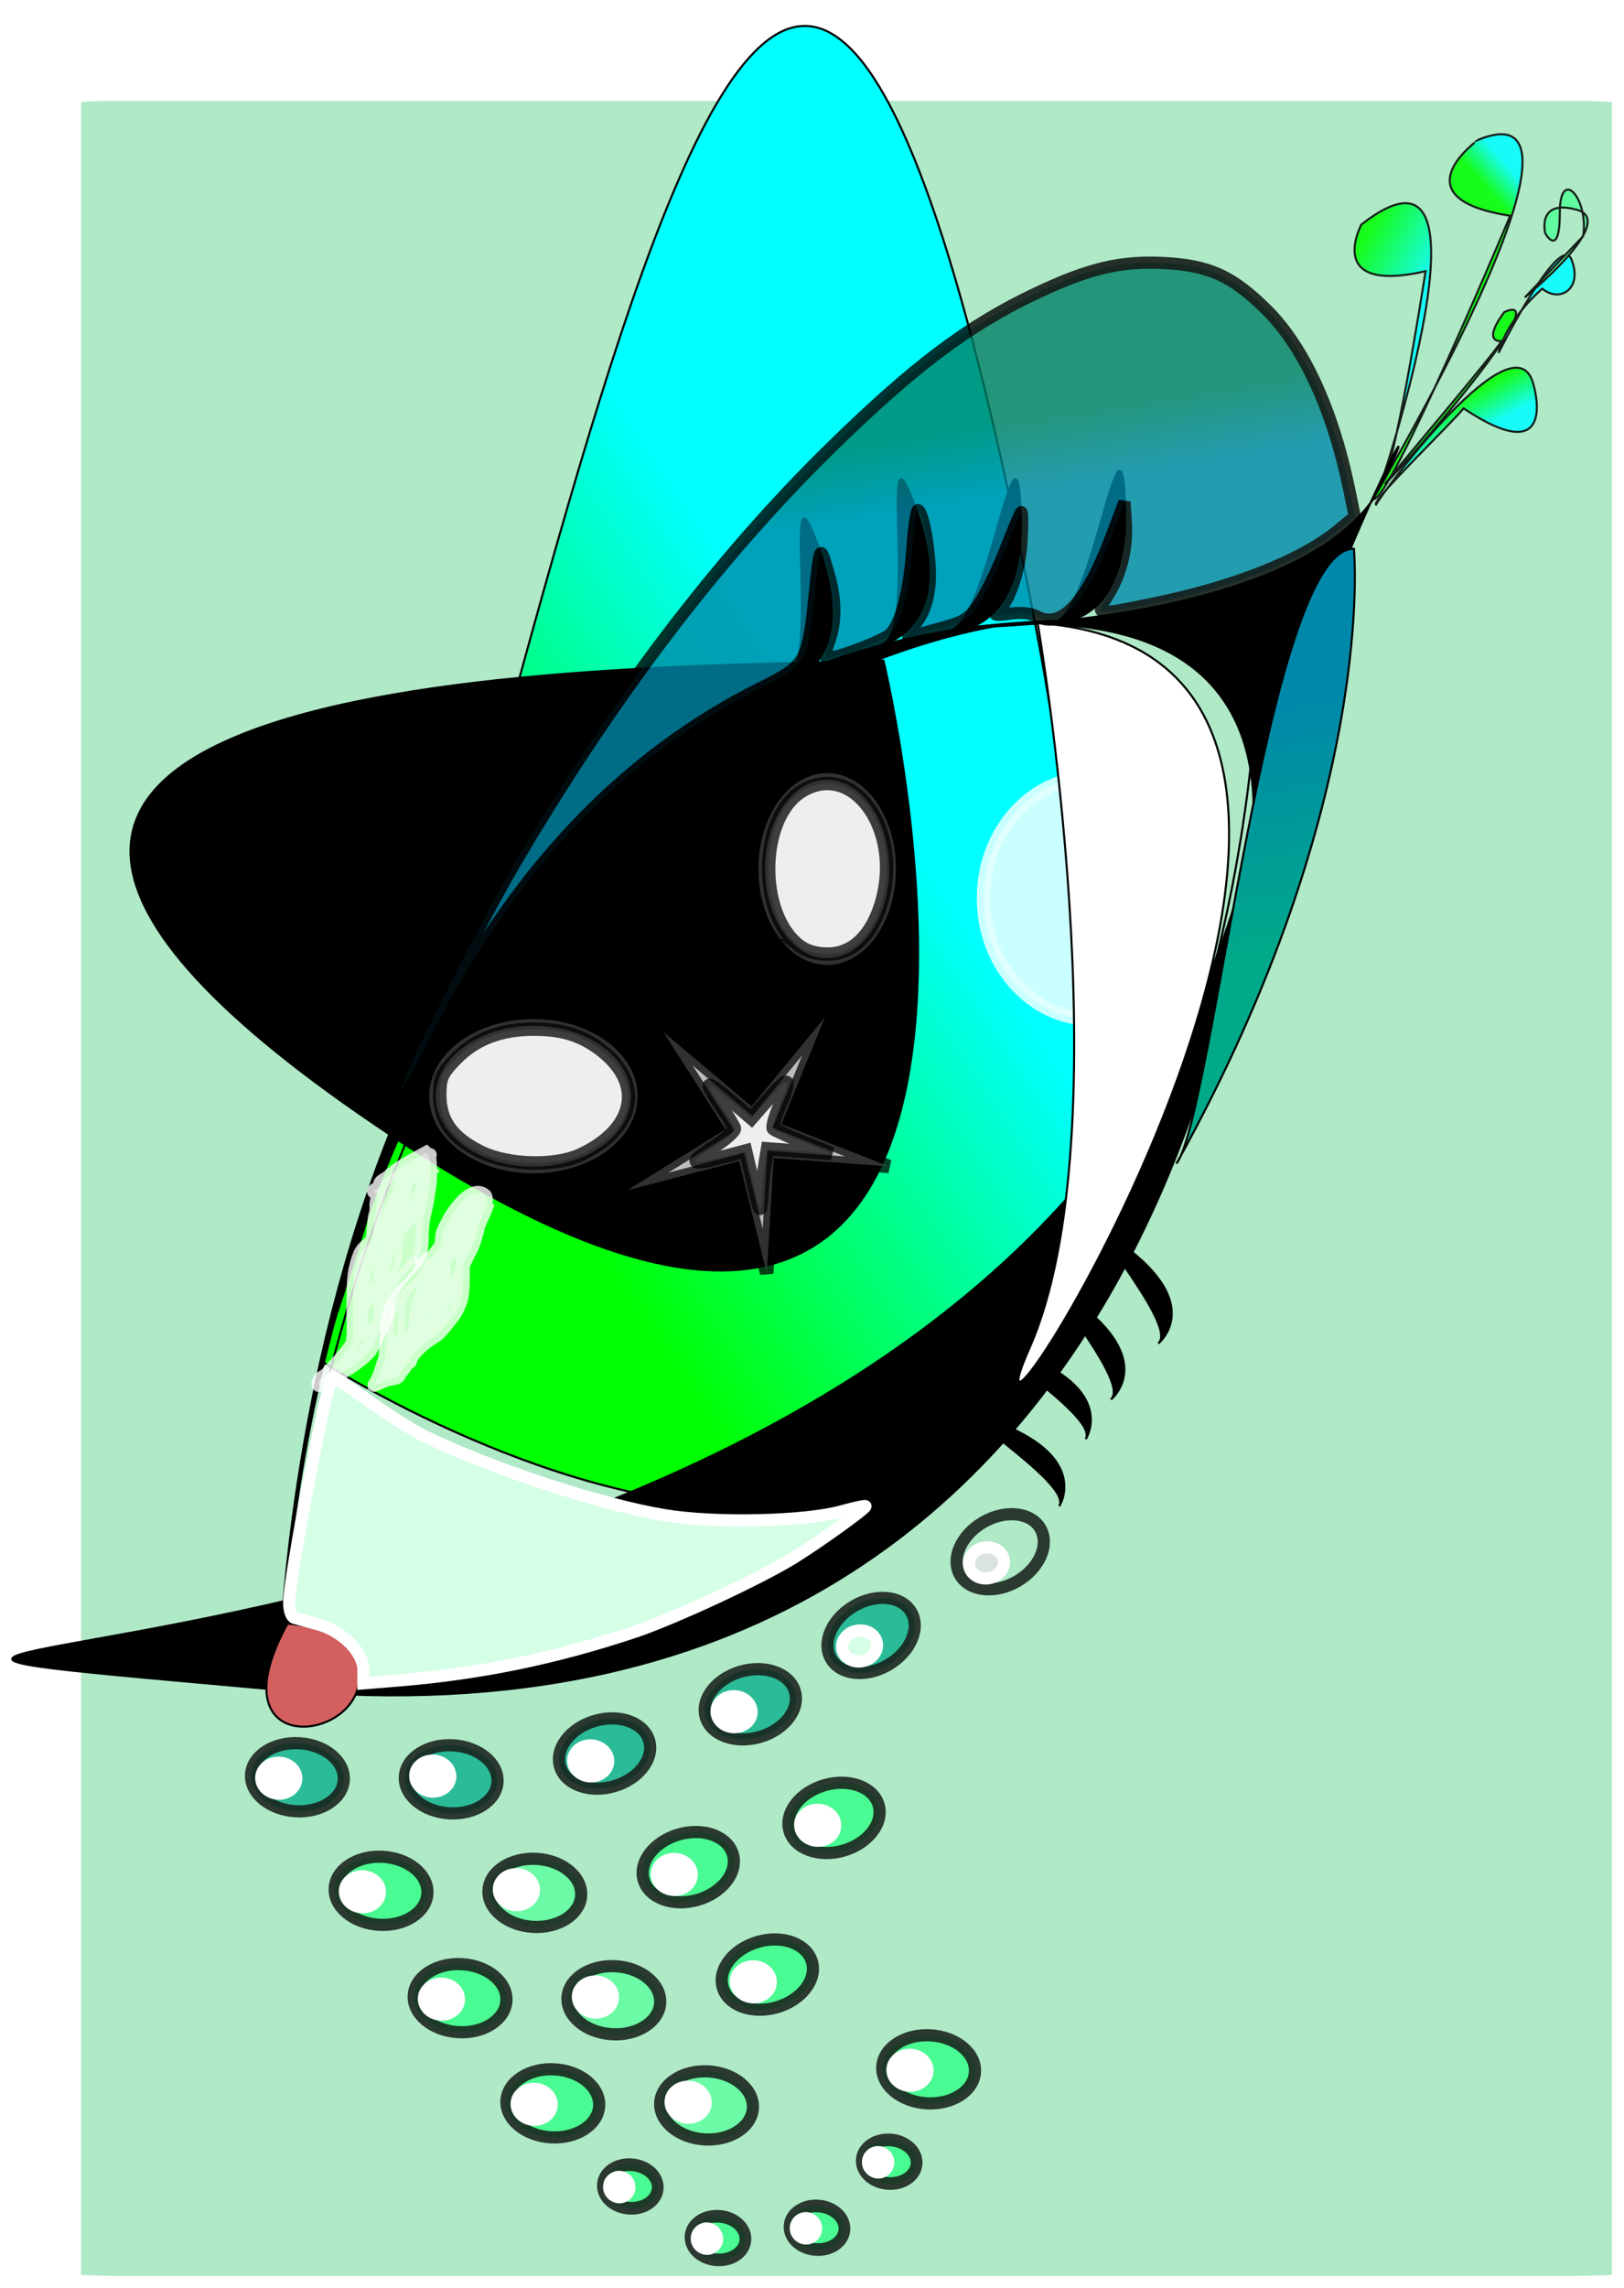
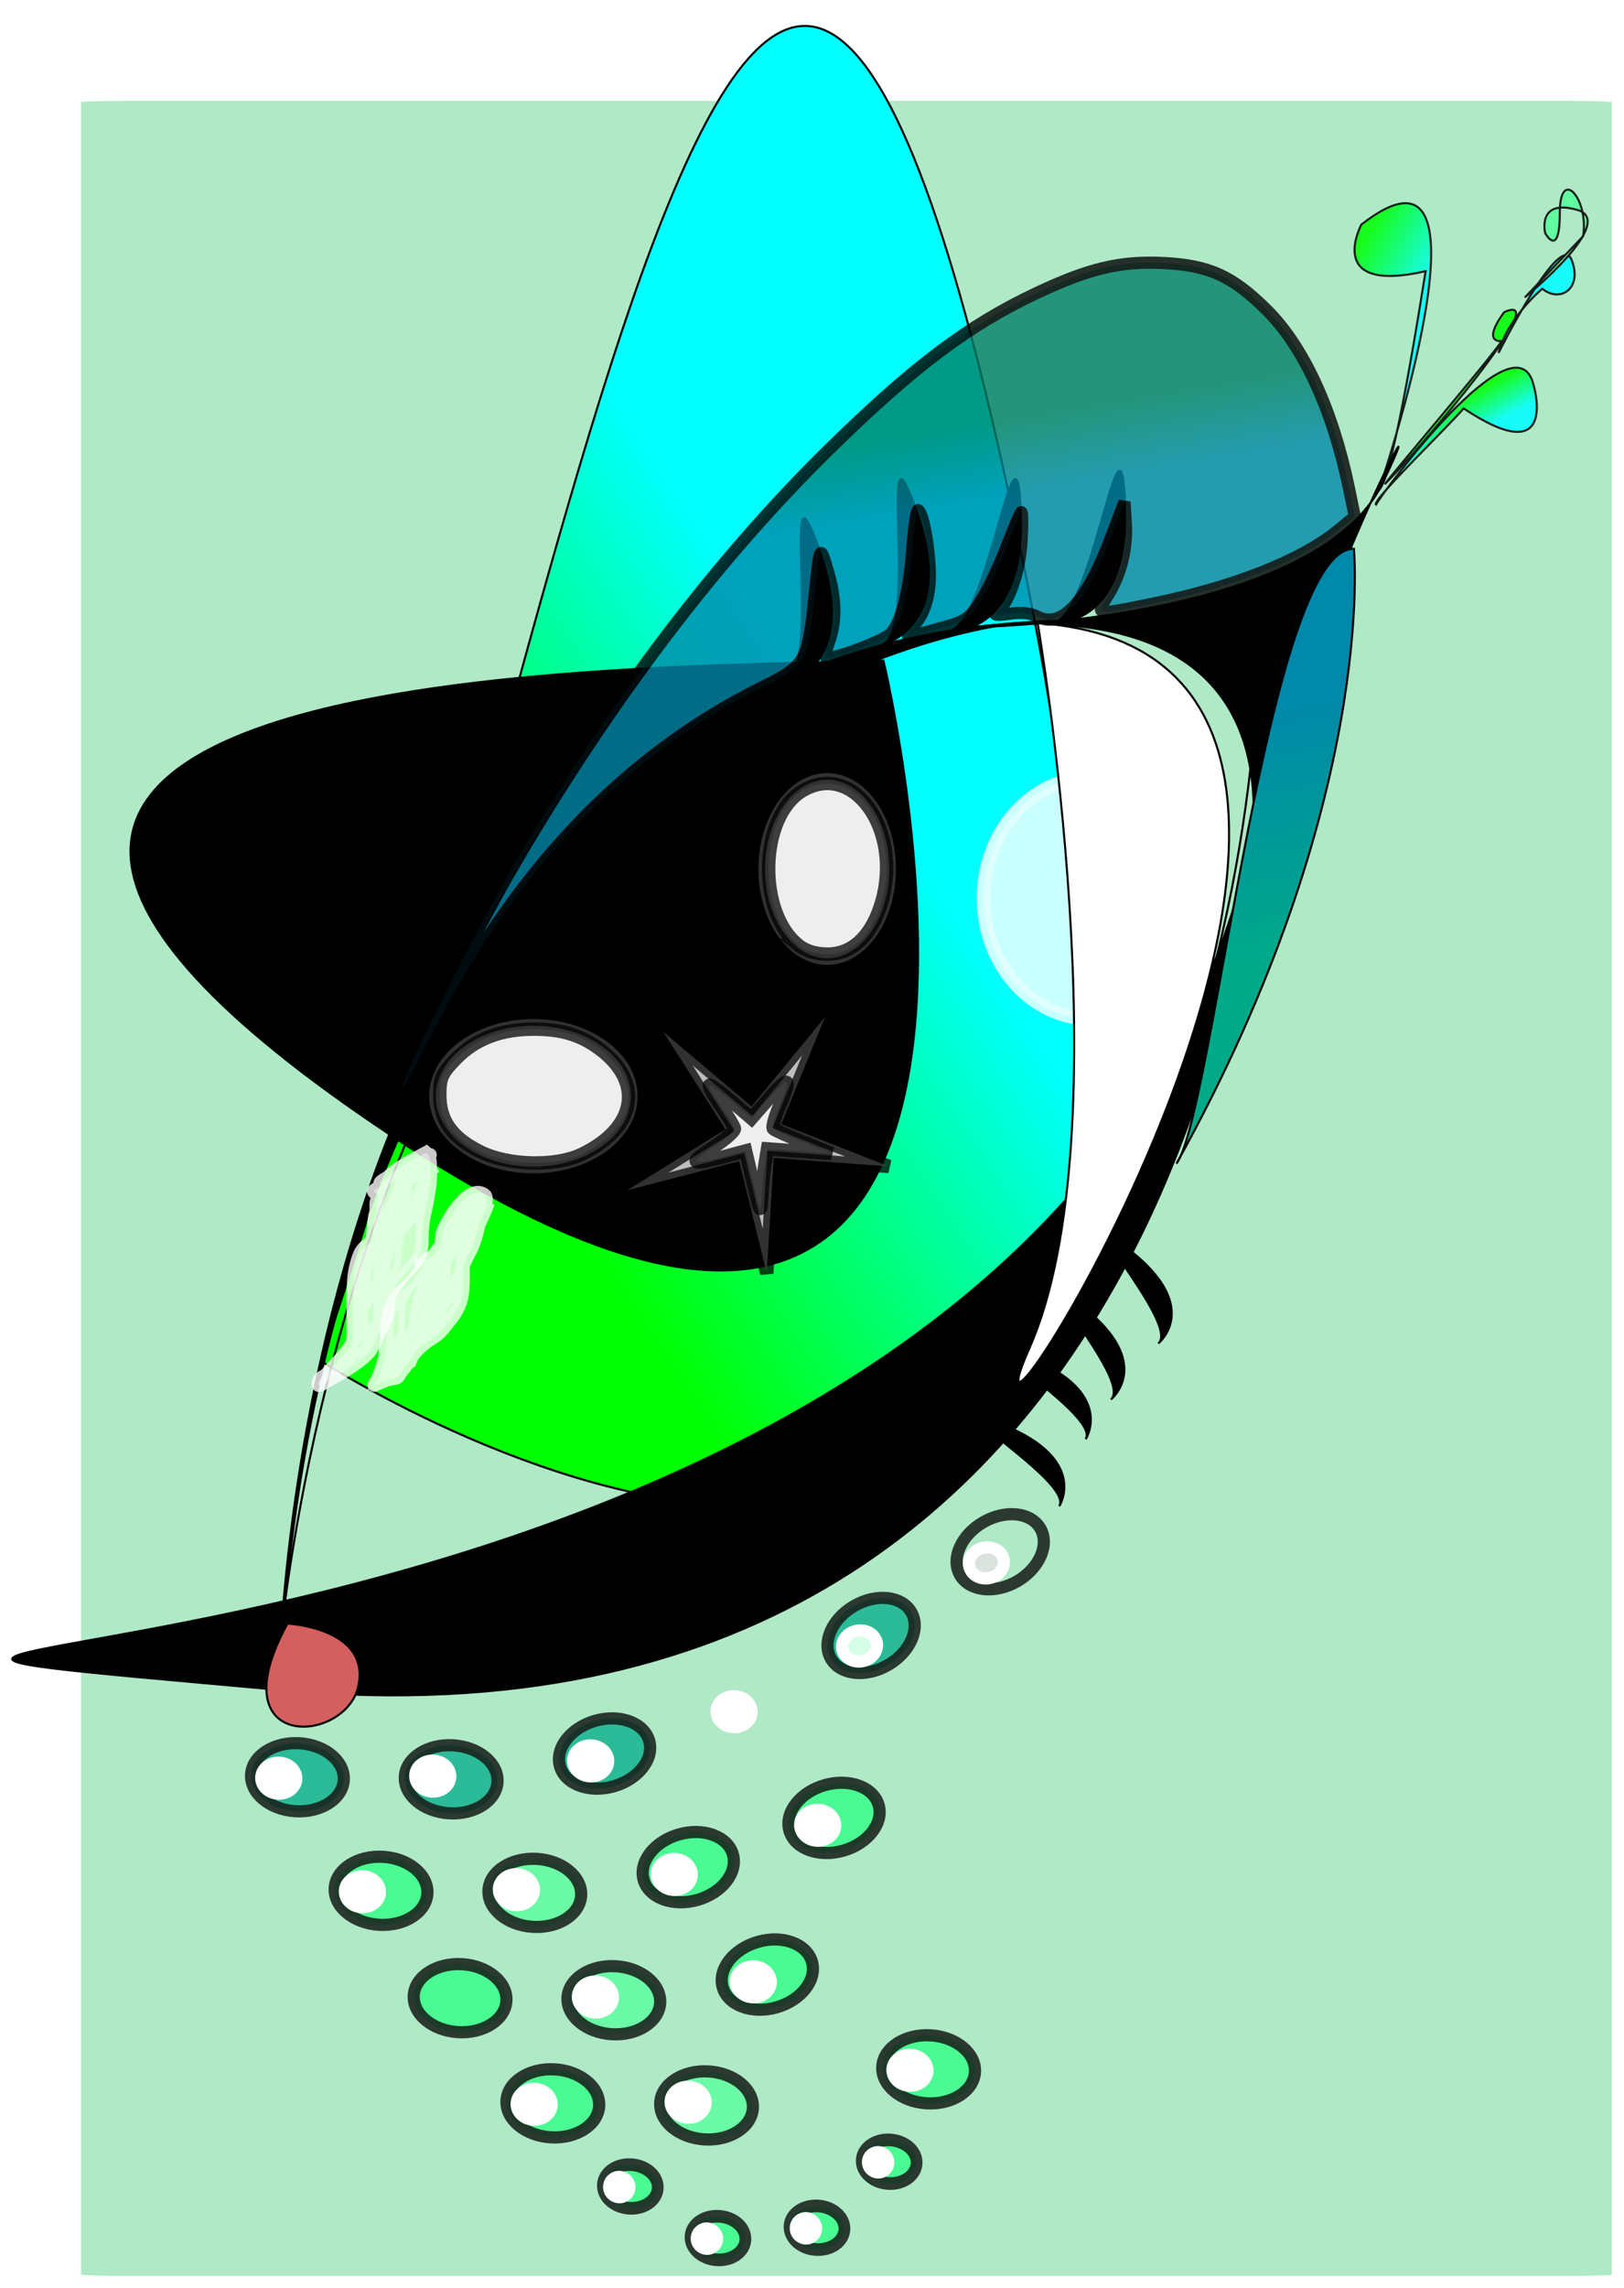
<svg xmlns="http://www.w3.org/2000/svg" xmlns:xlink="http://www.w3.org/1999/xlink" viewBox="0 0 787.29 1108.9">
  <defs>
    <linearGradient id="w" y2="830.86" xlink:href="#b" gradientUnits="userSpaceOnUse" x2="158.5" gradientTransform="rotate(-3.457 154.193 183.934)" y1="821.86" x1="143.5" />
    <linearGradient id="b">
      <stop offset="0" stop-color="#0a8" />
      <stop offset="1" stop-color="#5f9" />
    </linearGradient>
    <linearGradient id="d" y2="458.39" gradientUnits="userSpaceOnUse" x2="468.71" y1="591.73" x1="266.68">
      <stop offset="0" stop-color="#0f0" />
      <stop offset="1" stop-color="#0ff" />
    </linearGradient>
    <linearGradient id="m" y2="173.53" gradientUnits="userSpaceOnUse" x2="365.68" y1="209.89" x1="371.74">
      <stop offset="0" stop-color="#08a" />
      <stop offset="1" stop-color="#008066" />
    </linearGradient>
    <linearGradient id="s" y2="416.36" gradientUnits="userSpaceOnUse" x2="620.96" y1="294.36" x1="602">
      <stop offset="0" stop-color="#08a" />
      <stop offset="1" stop-color="#0a8" />
    </linearGradient>
    <linearGradient id="P" y2="829.36" xlink:href="#a" gradientUnits="userSpaceOnUse" x2="155" gradientTransform="rotate(-3.457 -1963.283 5321.237)" y1="815.36" x1="141" />
    <linearGradient id="O" y2="829.36" xlink:href="#a" gradientUnits="userSpaceOnUse" x2="155" gradientTransform="matrix(1.685 -.102 .094 1.558 -613.5 -700.92)" y1="815.36" x1="141" />
    <linearGradient id="N" y2="829.36" xlink:href="#a" gradientUnits="userSpaceOnUse" x2="155" gradientTransform="matrix(1.685 -.102 .094 1.558 -557.56 -754.35)" y1="815.36" x1="141" />
    <linearGradient id="M" y2="829.36" xlink:href="#a" gradientUnits="userSpaceOnUse" x2="155" gradientTransform="matrix(1.685 -.102 .094 1.558 -477.17 -767.03)" y1="815.36" x1="141" />
    <linearGradient id="L" y2="829.36" xlink:href="#a" gradientUnits="userSpaceOnUse" x2="155" gradientTransform="matrix(1.685 -.102 .094 1.558 -403.22 -732.4)" y1="815.36" x1="141" />
    <linearGradient id="J" y2="829.36" xlink:href="#a" gradientUnits="userSpaceOnUse" x2="155" gradientTransform="rotate(-3.457 -2327.77 2310.988)" y1="815.36" x1="141" />
    <linearGradient id="I" y2="830.86" xlink:href="#b" gradientUnits="userSpaceOnUse" x2="158.5" gradientTransform="rotate(-3.457 -2402.295 2314.54)" y1="821.86" x1="143.5" />
    <linearGradient id="H" y2="832.71" xlink:href="#a" gradientUnits="userSpaceOnUse" x2="156.68" gradientTransform="rotate(-3.457 -1796.373 919.857)" y1="813.52" x1="144.37" />
    <linearGradient id="G" y2="830.86" xlink:href="#b" gradientUnits="userSpaceOnUse" x2="158.5" gradientTransform="rotate(-3.457 -1580.246 1544.028)" y1="821.86" x1="143.5" />
    <linearGradient id="F" y2="829.36" xlink:href="#a" gradientUnits="userSpaceOnUse" x2="155" gradientTransform="rotate(-3.457 -1505.755 1540.524)" y1="815.36" x1="141" />
    <linearGradient id="E" y2="832.71" xlink:href="#a" gradientUnits="userSpaceOnUse" x2="156.68" gradientTransform="rotate(-3.457 -781.63 577.3)" y1="813.52" x1="144.37" />
    <linearGradient id="D" y2="830.86" xlink:href="#b" gradientUnits="userSpaceOnUse" x2="158.5" gradientTransform="rotate(-3.457 -737.326 883.286)" y1="821.86" x1="143.5" />
    <linearGradient id="o" y2="90.697" gradientUnits="userSpaceOnUse" x2="657.96" y1="72.312" x1="625.08">
      <stop offset="0" stop-color="#0f0" />
      <stop offset="1" stop-color="#0ff" />
    </linearGradient>
    <linearGradient id="p" y2="29.886" gradientUnits="userSpaceOnUse" x2="688.72" y1="39.785" x1="677.41">
      <stop offset="0" stop-color="#0f0" />
      <stop offset="1" stop-color="#0ff" />
    </linearGradient>
    <linearGradient id="q" y2="154.34" gradientUnits="userSpaceOnUse" x2="701.45" y1="138.78" x1="692.96">
      <stop offset="0" stop-color="#0f0" />
      <stop offset="1" stop-color="#0ff" />
    </linearGradient>
    <linearGradient id="u" y2="829.36" xlink:href="#a" gradientUnits="userSpaceOnUse" x2="155" gradientTransform="rotate(-3.457 228.7 180.446)" y1="815.36" x1="141" />
    <linearGradient id="a">
      <stop offset="0" stop-color="#0a8" />
      <stop offset="1" stop-color="#2aff80" />
    </linearGradient>
    <linearGradient id="y" y2="832.71" xlink:href="#a" gradientUnits="userSpaceOnUse" x2="156.68" gradientTransform="rotate(-3.457 291.797 214.52)" y1="813.52" x1="144.37" />
    <linearGradient id="z" y2="832.71" xlink:href="#a" gradientUnits="userSpaceOnUse" x2="156.68" gradientTransform="rotate(-3.457 217.307 218.008)" y1="813.52" x1="144.37" />
    <linearGradient id="A" y2="779.9" xlink:href="#a" gradientUnits="userSpaceOnUse" x2="308.14" y1="792.71" x1="300.6" />
    <linearGradient id="B" y2="832.71" xlink:href="#a" gradientUnits="userSpaceOnUse" x2="156.68" gradientTransform="rotate(-3.457 -856.138 580.804)" y1="813.52" x1="144.37" />
    <linearGradient id="C" y2="829.36" xlink:href="#a" gradientUnits="userSpaceOnUse" x2="155" gradientTransform="rotate(-3.457 -662.82 879.782)" y1="815.36" x1="141" />
    <filter id="f" color-interpolation-filters="sRGB">
      <feGaussianBlur stdDeviation="2.264" />
    </filter>
    <filter id="Q" color-interpolation-filters="sRGB">
      <feGaussianBlur stdDeviation="4.136" />
    </filter>
    <filter id="v" height="1.255" width="1.195" color-interpolation-filters="sRGB" y="-.128" x="-.097">
      <feGaussianBlur stdDeviation="2.067" />
    </filter>
    <filter id="t" height="1.232" width="1.177" color-interpolation-filters="sRGB" y="-.116" x="-.089">
      <feGaussianBlur stdDeviation="1.879" />
    </filter>
    <filter id="c" color-interpolation-filters="sRGB">
      <feGaussianBlur stdDeviation="5.032" />
    </filter>
    <filter id="h" color-interpolation-filters="sRGB">
      <feGaussianBlur stdDeviation="5.204" />
    </filter>
    <filter id="l" color-interpolation-filters="sRGB">
      <feGaussianBlur stdDeviation="8.228" />
    </filter>
    <filter id="e" color-interpolation-filters="sRGB">
      <feGaussianBlur stdDeviation="1.8" />
    </filter>
    <filter id="x" height="1.263" width="1.24" color-interpolation-filters="sRGB" y="-.132" x="-.12">
      <feGaussianBlur stdDeviation="1.145" />
    </filter>
    <filter id="g" color-interpolation-filters="sRGB">
      <feGaussianBlur stdDeviation="1.337" />
    </filter>
    <filter id="r" height="1.065" width="1.222" color-interpolation-filters="sRGB" y="-.032" x="-.111">
      <feGaussianBlur stdDeviation="4.043" />
    </filter>
    <filter id="n" color-interpolation-filters="sRGB">
      <feGaussianBlur stdDeviation="1.399" />
    </filter>
    <filter id="i" height="1.458" width="1.508" color-interpolation-filters="sRGB" y="-.229" x="-.254">
      <feGaussianBlur stdDeviation="11.811" />
    </filter>
    <filter id="k" height="1.496" width="1.802" color-interpolation-filters="sRGB" y="-.248" x="-.401">
      <feGaussianBlur stdDeviation="10.303" />
    </filter>
    <filter id="j" height="1.41" width="1.802" color-interpolation-filters="sRGB" y="-.205" x="-.401">
      <feGaussianBlur stdDeviation="10.175" />
    </filter>
    <filter id="K" color-interpolation-filters="sRGB">
      <feGaussianBlur stdDeviation="1.394" />
    </filter>
  </defs>
  <g transform="translate(36.338 43.56)">
    <rect rx="23.233" ry="1.01" height="1060" width="748" y="2.362" stroke="#fff" stroke-width="5.9" fill="#afe9c6" />
    <path d="M119.2 615.98s474.77 307.08 345.47-361.64-220.21 0-345.47 361.64z" filter="url(#c)" fill-rule="evenodd" stroke="#000" fill="url(#d)" />
    <path d="M96.975 777.6s36.365-602.05 476.8-511.14c-.01 0 8.07 521.24-476.8 511.14z" stroke="#000" fill="none" />
    <path d="M434.37 260.4s167.68-2.02 200.01-70.71-52.53 86.88-76.78 228.3c0 0 74.76-177.79-123.23-157.59z" filter="url(#e)" fill-rule="evenodd" stroke="#000" />
    <path d="M573.77 347.28s-24.25 468.71-472.75 428.3 387.89 44.45 472.75-428.3z" filter="url(#f)" fill-rule="evenodd" stroke="#000" />
    <path d="M98.995 769.52s6.065-486.89 357.6-511.14c-.01 0-329.32 30.31-357.6 511.14z" fill-rule="evenodd" stroke="#000" />
    <path d="M103.04 743.26s40.4 2.02 34.34 30.3-68.69 32.32-34.34-30.3z" filter="url(#g)" fill-rule="evenodd" stroke="#000" fill="#d35f5f" />
    <path d="M391.94 276.57s111.12 462.64-238.4 230.31 123.24-226.27 238.4-230.31z" filter="url(#h)" fill-rule="evenodd" stroke="#000" />
    <path d="M272.74 487.69c0 20.642-22.613 37.376-50.508 37.376s-50.508-16.734-50.508-37.376 22.613-37.376 50.508-37.376 50.508 16.734 50.508 37.376z" opacity=".74" stroke="#000" stroke-width="6.5" fill="#fff" />
    <path d="M196.46 514.61c-13.69-6.82-19.6-15.11-19.6-27.51 0-8.32.98-10.5 7.91-17.6 9.38-9.6 21.76-14.31 37.61-14.31 13.55 0 22.71 2.75 31.93 9.6 21.72 16.14 17.91 38.35-8.76 51.1-12.62 6.03-35.63 5.43-49.09-1.28zM398 377.58c0 25.663-14.925 46.467-33.335 46.467s-33.335-20.804-33.335-46.467 14.925-46.467 33.335-46.467S398 351.917 398 377.58z" opacity=".74" stroke="#000" stroke-width="6.5" fill="#fff" />
    <path d="M350.82 414.59c-20.11-15.82-19.13-62.12 1.58-74.75 24.76-15.1 48.93 18.54 38.67 53.83-4.7 16.17-14.05 25.15-26.19 25.15-5.75 0-10.49-1.43-14.06-4.23zM335.37 573.55l-13.351-54.38-54.244 14.076 47.592-29.502-30.149-47.239 42.765 36.146 35.61-43.272-21.162 51.842 52.158 20.496-55.844-4.106z" opacity=".74" stroke="#000" stroke-width="6.5" fill="#fff" />
    <path d="M328.77 529.65l-3.66-15.44-10.49 2.79c-16.25 4.32-17.47 3.33-5.43-4.4 6.11-3.92 10.84-8.11 10.52-9.31-.33-1.2-3.38-6.22-6.77-11.14-3.39-4.93-5.81-9.31-5.39-9.73.43-.43 5.19 3 10.59 7.62l9.82 8.39 8.76-10c9.69-11.09 10.87-10.03 4.74 4.25-2.25 5.25-3.54 10.09-2.87 10.76.66.66 7.28 3.64 14.69 6.61l13.49 5.41-15.51-1.12-15.52-1.13-1.14 6.85c-.64 3.77-1.38 10.94-1.66 15.94-.51 8.99-.56 8.92-4.17-6.35z" opacity=".74" stroke="#000" stroke-width="6.5" fill="#fff" />
    <g fill-rule="evenodd" stroke="#000">
      <path d="M472.75 258.38s38.39 4.04 36.37-56.57-16.17 58.59-36.37 56.57zM422.21 262.39s38.38 4.05 36.36-56.56-16.16 58.59-36.36 56.56z" />
      <g>
        <path d="M390.387 269.178s37.83-7.682 17.692-64.884 2.182 60.741-17.692 64.884zM343.387 288.188s37.824-7.67 17.686-64.871 2.19 60.738-17.686 64.87z" />
      </g>
    </g>
    <g fill-rule="evenodd" stroke="#000" stroke-width="1.393">
      <path d="M472.75 258.38s38.39 4.04 36.37-56.57-16.17 58.59-36.37 56.57zM422.21 262.39s38.38 4.05 36.36-56.56-16.16 58.59-36.36 56.56z" transform="matrix(.499 -.5 .559 .473 144.84 721.68)" />
      <g>
        <path d="M472.75 258.38s38.39 4.04 36.37-56.57-16.17 58.59-36.37 56.57zM422.21 262.39s38.38 4.05 36.36-56.56-16.16 58.59-36.36 56.56z" transform="matrix(.308 -.619 .683 .301 167.914 868.73)" />
      </g>
    </g>
    <path d="M545.48 391.72c0 32.358-23.518 58.589-52.528 58.589s-52.528-26.231-52.528-58.589 23.518-58.589 52.528-58.589 52.528 26.231 52.528 58.589z" opacity=".889" filter="url(#i)" stroke="#fff" stroke-width="6.5" fill="#fff" />
    <path d="M466.69 258.38s42.43 246.48-4.04 351.54 236.38-335.38 4.04-351.54z" fill-rule="evenodd" stroke="#000" fill="#fff" />
    <path d="M171.95 522.97c-1.78 3.6-2.64 7.53-4.35 11.17-1.81 2.88-2.52 6.2-3.66 9.37-1.16 2.83-2.99 5.26-5.16 7.38-2.08 2.5-4.96 4.06-6.88 6.67-1.73 3.26-2.76 6.78-3.38 10.39-.56 3.97-.58 8-.62 12-.01 4.05.01 8.1.02 12.14.07 3.8.21 7.55-.97 11.2-1.19 2.85-2.54 5.66-4.21 8.26-6.22 6.78-15.12 10.9-22.75 15.54-.51.32-3.25 2.22-1.57-1.84.5-1.2 2.06-1.59 3.06-2.42.93-.77 1.69-1.86 2.52-2.73 2.68-2.82 5.29-5.69 7.73-8.73 2.27-2.82 3.99-6.06 5.5-9.34 1.36-3.41 1.54-7.1 1.69-10.72.04-4.08-.03-8.11.59-12.15.33-3.76 1.56-7.31 2.45-10.95.54-3.81 1.5-7.54 2.18-11.32.65-3.83.57-7.72 1.33-11.52 1.06-2.16.18-4.54.74-6.74 1.68-6.58.05 1.94 1.02-3.47-5.38-1.71-.48-2.05 1.66-4.62.25-.3-.98-.2-1-.58-.03-.93 2.79-2.36 3.69-2.92 5.6-5.39 11.4-7.92 18.66-11.96 2.31 2.02 1.91 5.53 1.97 8.34.24 3.8-.08 7.51-.83 11.23-.5 3.47-1.08 6.87-1.95 10.26-.9 3.56-1.09 7.24-1.23 10.89.14 3.66-.21 7.13-1.68 10.5-1.48 2.48-3.77 4.35-5.68 6.52-2.09 2.2-3.77 4.71-5.62 7.1-2.13 3.05-3.42 6.53-4.97 9.88-1.29 2.71-1.75 5.65-2.06 8.61l-13.11 6.52c.25-3.08.6-6.18 1.83-9.05 1.56-3.4 2.97-6.86 4.83-10.12 1.7-2.48 3.51-4.94 5.52-7.16 1.73-2.3 3.82-4.2 5.85-6.18 1.55-3.23 2.38-6.37 2.04-10.02.1-3.73.23-7.48 1.02-11.14.82-3.39 1.72-6.7 2-10.21.74-3.64 1.4-7.19.99-10.94-.02-.7-.09-6.17-.77-5.9 22.76-13.35 11.56-7.24 6.83-2.81 2.31.92-3.12 1.39-2.94 2.98.1.92 2.27-.93 2.76-.15 1.07 1.76-6.5 2.59-4.27 4.47-.62 1.77-.37 3.05-.76 4.85-.39 1.81-1.15 3.56-1.31 5.43-.9 3.8-.95 7.63-1.43 11.5-.63 3.81-1.67 7.53-2.09 11.37-.79 3.66-2.27 7.13-2.56 10.89-.68 3.98-.7 7.94-.65 11.97-.11 3.76-.21 7.58-1.4 11.19-1.36 3.42-3.24 6.71-5.38 9.69-2.34 3.14-5.11 5.9-7.54 8.91-1.16.97-.99.71-1.84 1.86-.17.23-.73.86-.47.73.83-.42 1.97-.74 2.26-1.62.8-2.4-2.11-1.29-.94-1.7-27.83 17.31-12.86 8.83-7.45 3.58 2.05-2.17 2.97-5.27 4.37-7.89 1.68-3.36 1.36-7.07 1.33-10.74-.01-4.05-.03-8.1-.02-12.15.02-4.07.04-8.15.51-12.19.54-3.78 1.48-7.38 3.02-10.88 1.66-3.07 4.51-4.44 6.74-7.02 2.2-1.97 4.06-4.13 5.45-6.75 1.17-3.22 1.87-6.61 3.63-9.58 2.03-3.44 2.86-7.32 4.17-11.06l13.54-6.12z" opacity=".889" filter="url(#j)" stroke="#fff" stroke-width="6.5" fill="#fff" />
    <path d="M200.24 539.27c-1.15 3.87-3.12 7.4-4.61 11.14-.7 3.63-1.78 7.1-3.15 10.54-1.79 3.77-3.99 7.34-5.17 11.36-.92 3.23-2.68 6.1-4.21 9.06-1.67 2.53-3.2 5.24-5.16 7.56-1.76 2.77-3.57 5.5-5.51 8.15-1.62 2.61-3.2 5.23-5.31 7.47-2.18 2.44-4.58 4.42-6.24 7.28-.97 3.16-1.5 6.41-2.96 9.4-2.08 4.57-.57 1.71-12.21 5.5-.5.16.67-.81 1-1.21a57.56 57.56 0 004.16-5.66c2.44-4.07 5.9-7.29 9.71-10.06 3.58-2.26 6.21-5.43 8.67-8.81 2.48-3 4.22-6.29 5.29-10.01.94-3.88.91-7.88 1.06-11.84.19-4.04 0-8.1.47-12.12.82-3.52 1.51-7.05 1.8-10.66.03-3.46 2.26-6.32 3.68-9.33 3.02-5.18 11.31-16.65 17.31-11.19 1.44 2.79-.66 5.59-1.89 8.07-2.25 3.61-4.71 7.1-7.25 10.51-2.43 3.43-5.41 6.36-8.2 9.49-2.91 2.26-5.09 5.14-7.47 7.87-2.5 3.21-5.67 5.73-8.79 8.28-2.03 2.4-4.13 5.26-4.83 8.36-.71 3.6-.14 7.25-.57 10.86.3 3.86.73 7.7 1.05 11.56.89 10.25 2.86 3.61-11.02 11.26 1.7-3.07 3.12-6.28 5.17-9.15 2.47-3.28 5.31-6.24 6.81-10.12 1.63-3.21 2.92-6.54 3.45-10.11.22-3.63 1.53-7.02 2.31-10.54-.13-1.79 1.83-7.34.66-8.59.24 4.3-.21.03 9.39-4.48.27-.13-.15.57-.18.87-.21 1.67-.79 3.12-1.05 4.8-1.24 3.93-2.17 7.78-2.54 11.89-.03 2.87-.17 5.72-.02 8.59l-12.39 6.27c.31-3.07.35-6.16.93-9.19.69-4.35 1.85-8.61 3.7-12.61 1.26-3.92 1.79-19.37 11.93-11.83 1.33 2.67.9 5.89.76 8.78-.2 3.42-.96 6.69-1.37 10.06-.42 3.63-.95 7.12-2.97 10.28-1.77 3.99-4.15 7.52-7.25 10.62-1.8 2.84-3.67 5.57-4.84 8.74-14.93 9.61-13.11 11.02-12.21-.07.31-4.22.69-8.43 1.05-12.65-.39-3.83.36-7.82 1.34-11.52 1.2-3.17 2.47-6.18 4.67-8.81 2.48-2.54 5.42-4.6 7.45-7.56 1.89-2.53 3.81-4.95 5.87-7.32 2.88-2.57 4.82-5.95 7.29-8.89 2.17-3.18 4-6.61 6.21-9.78.89-1.99 2.03-3.9 2.52-6.04-4.52 1.59-.43.17 11.42-6.83.33-.19-.69.36-.99.61-1.24 1.06-1.78 2.54-2.77 3.79-1.76 3.07-4.03 5.77-4.87 9.3-.23 3.51-.5 7.03-1.27 10.48-.57 3.86.15 7.79.04 11.68.08 3.99.02 8.01-.58 11.97-.84 3.94-2.5 7.36-4.99 10.54-2.82 3.39-5.13 7.2-9.08 9.46-4.1 2.58-7.9 5.82-10.61 9.86-5.89 8.83-3.81 7.13-17.72 13.08-.31.14.27-.63.41-.95 1.99-2.98 2.81-6.36 3.88-9.73 1.28-3.05 3.49-5.06 5.71-7.43 1.87-2.16 3.61-4.53 4.85-7.09 1.87-2.71 3.64-5.46 5.43-8.22 1.76-2.33 3.19-4.81 4.83-7.22 1.92-2.73 3.21-5.89 4.65-8.89 1.29-3.91 3.01-7.6 4.8-11.31 1.42-3.4 2.67-6.8 3.22-10.48 1.06-3.74 3.17-7.01 4.24-10.76l13.06-6.33z" opacity=".889" filter="url(#k)" stroke="#fff" stroke-width="6.5" fill="#fff" />
    <path d="M158.35 483.65c-.13-4.66 36.72-77.78 54.56-108.27 46.61-79.62 98.58-148.09 152.77-201.25 40.81-40.04 67.38-60.04 100.52-75.661 25.6-12.073 40.7-15.629 61.79-14.552 21.88 1.118 33.18 6.284 49.76 22.743 17.88 17.75 31.97 48.32 39.87 86.45l2.83 13.69-8.35 6.83c-17.72 14.49-50.49 27.4-89.94 35.44-27.83 5.67-27.58 5.72-21.54-3.85 6.46-10.22 9.61-22.94 8.81-35.55l-.63-10.02-6.5 17.16c-12 31.71-24.13 44.68-35.91 38.38-3.1-1.66-7.94-2.12-13.54-1.27-4.79.72-7.67.62-6.4-.23 5.88-3.94 11.49-19.58 12.41-34.59.52-8.49.47-14.99-.12-14.43-.58.55-3.87 8.32-7.31 17.26-3.43 8.93-8.93 20.49-12.22 25.67-5.28 8.32-7.35 9.81-17.69 12.7-6.45 1.8-13.43 3.76-15.53 4.35-3.22.91-2.97-.02 1.65-6.08 3.81-4.99 5.8-10.54 6.61-18.38 1.12-10.81-2.45-34.67-5.45-36.53-.79-.49-2.04 7.61-2.77 18-1.47 20.97-5.26 35.95-10.56 41.81-2.91 3.21-25.63 11.91-31.1 11.91-.86 0-.35-3.41 1.13-7.58 3.67-10.28 3.53-20.91-.46-34.54-3.91-13.37-3.85-13.49-6.63 13.39-3.13 30.34-4.38 32.47-25.05 42.71-67.79 33.58-121.29 90.25-162.26 171.89-6.97 13.89-12.71 23.97-12.75 22.4z" opacity=".889" filter="url(#l)" stroke="#000" stroke-width="5.9" fill="url(#m)" />
    <g opacity=".868" filter="url(#n)" fill-rule="evenodd" stroke="#000">
      <path d="M632.15 193.93s62.23-183.84-8.48-128.69c0 .001-18.39 33.942 31.11 22.629-1.41 8.485-15.56 100.41-22.63 106.06z" fill="url(#o)" />
-       <path d="M629.33 198.18S749.53-4.06 680.24 24.23c0-.001-39.6 28.283 15.55 36.768 0 0-59.39 141.42-66.46 137.18z" fill="url(#p)" />
      <path d="M630.74 201.01c2.83-5.66 67.88-93.34 76.37-57.99 0 0 12.72 42.43-33.94 11.32-4.25 5.65-45.26 45.25-42.43 46.67z" fill="url(#q)" />
      <path d="M634.98 191.11c15.56-15.56 83.44-94.756 57.98-83.44 0 0-11.31 14.14-1.41 14.14-4.24 7.07-53.74 65.05-56.57 69.3z" fill="#0f0" />
      <path d="M690.14 127.47s29.69-59.4 35.35-45.258-5.66 21.208-14.14 14.142c0 0-16.97 14.146-21.21 31.116z" fill="#0ff" />
      <path d="M702.86 100.6s45.26-36.773 25.46-42.43-15.56 11.314-15.56 11.314 7.07 12.728 7.07-9.9 14.15-7.071 11.32 11.314L702.86 100.6z" fill="#5f9" />
    </g>
    <path d="M620 222.36s12 122-86 298c18-24 44-298 86-298z" filter="url(#r)" fill-rule="evenodd" stroke="#000" fill="url(#s)" />
    <g stroke-width="5.9">
      <g stroke="#000">
        <path d="M169 823.86c0 9.113-10.074 16.5-22.5 16.5s-22.5-7.387-22.5-16.5 10.074-16.5 22.5-16.5 22.5 7.387 22.5 16.5z" opacity=".868" filter="url(#t)" fill="url(#u)" transform="rotate(3.457 228.68 180.456)" />
        <path d="M169 823.86c0 9.113-10.074 16.5-22.5 16.5s-22.5-7.387-22.5-16.5 10.074-16.5 22.5-16.5 22.5 7.387 22.5 16.5z" transform="rotate(3.457 249.35 1415.858)" opacity=".868" filter="url(#v)" fill="url(#w)" />
      </g>
      <path d="M146 824.86c0 4.142-3.806 7.5-8.5 7.5s-8.5-3.358-8.5-7.5 3.806-7.5 8.5-7.5 8.5 3.358 8.5 7.5z" transform="rotate(3.457 228.68 180.456)" filter="url(#x)" stroke="#fff" fill="#fff" />
      <path d="M146 824.86c0 4.142-3.806 7.5-8.5 7.5s-8.5-3.358-8.5-7.5 3.806-7.5 8.5-7.5 8.5 3.358 8.5 7.5z" transform="rotate(3.457 282.467 1416.854)" filter="url(#x)" stroke="#fff" fill="#fff" />
      <g transform="rotate(-15.979 138.863 422.312)" fill="url(#y)" stroke="#000">
        <path d="M169 823.86c0 9.113-10.074 16.5-22.5 16.5s-22.5-7.387-22.5-16.5 10.074-16.5 22.5-16.5 22.5 7.387 22.5 16.5z" opacity=".868" filter="url(#t)" />
-         <path d="M169 823.86c0 9.113-10.074 16.5-22.5 16.5s-22.5-7.387-22.5-16.5 10.074-16.5 22.5-16.5 22.5 7.387 22.5 16.5z" transform="translate(74.5 -3.5)" opacity=".868" filter="url(#v)" fill="url(#z)" />
      </g>
      <path d="M146 824.86c0 4.142-3.806 7.5-8.5 7.5s-8.5-3.358-8.5-7.5 3.806-7.5 8.5-7.5 8.5 3.358 8.5 7.5z" transform="rotate(3.457 443.14 2681.353)" filter="url(#x)" stroke="#fff" fill="#fff" />
      <path d="M146 824.86c0 4.142-3.806 7.5-8.5 7.5s-8.5-3.358-8.5-7.5 3.806-7.5 8.5-7.5 8.5 3.358 8.5 7.5z" transform="rotate(3.457 872.759 3821.383)" filter="url(#x)" stroke="#fff" fill="#fff" />
    </g>
    <g transform="rotate(-30.26 127.837 343.616)" fill="url(#A)" stroke="#000" stroke-width="5.9">
      <path d="M169 823.86c0 9.113-10.074 16.5-22.5 16.5s-22.5-7.387-22.5-16.5 10.074-16.5 22.5-16.5 22.5 7.387 22.5 16.5z" opacity=".868" filter="url(#t)" />
      <path d="M169 823.86c0 9.113-10.074 16.5-22.5 16.5s-22.5-7.387-22.5-16.5 10.074-16.5 22.5-16.5 22.5 7.387 22.5 16.5z" transform="translate(74.5 -3.5)" opacity=".868" filter="url(#v)" />
    </g>
    <path d="M146 824.86c0 4.142-3.806 7.5-8.5 7.5s-8.5-3.358-8.5-7.5 3.806-7.5 8.5-7.5 8.5 3.358 8.5 7.5z" transform="rotate(-10.821 -114.521 -492.583)" filter="url(#x)" stroke="#fff" stroke-width="5.9" fill="#d5ffe6" />
    <path d="M146 824.86c0 4.142-3.806 7.5-8.5 7.5s-8.5-3.358-8.5-7.5 3.806-7.5 8.5-7.5 8.5 3.358 8.5 7.5z" transform="rotate(-10.821 -296.33 -837.548)" filter="url(#x)" stroke="#fff" stroke-width="5.9" fill="#dbe3de" />
    <path d="M169 823.86c0 9.113-10.074 16.5-22.5 16.5s-22.5-7.387-22.5-16.5 10.074-16.5 22.5-16.5 22.5 7.387 22.5 16.5z" transform="rotate(-15.98 305.585 41.679)" opacity=".868" filter="url(#v)" stroke="#000" stroke-width="5.9" fill="url(#B)" />
    <g stroke-width="5.9">
      <path d="M169 823.86c0 9.113-10.074 16.5-22.5 16.5s-22.5-7.387-22.5-16.5 10.074-16.5 22.5-16.5 22.5 7.387 22.5 16.5z" transform="rotate(3.457 -662.88 879.745)" opacity=".868" filter="url(#t)" stroke="#000" fill="url(#C)" />
      <path d="M169 823.86c0 9.113-10.074 16.5-22.5 16.5s-22.5-7.387-22.5-16.5 10.074-16.5 22.5-16.5 22.5 7.387 22.5 16.5z" transform="rotate(3.457 -642.204 2115.17)" opacity=".868" filter="url(#v)" stroke="#000" fill="url(#D)" />
      <path d="M146 824.86c0 4.142-3.806 7.5-8.5 7.5s-8.5-3.358-8.5-7.5 3.806-7.5 8.5-7.5 8.5 3.358 8.5 7.5z" transform="rotate(3.457 -662.88 879.745)" filter="url(#x)" stroke="#fff" fill="#fff" />
      <path d="M146 824.86c0 4.142-3.806 7.5-8.5 7.5s-8.5-3.358-8.5-7.5 3.806-7.5 8.5-7.5 8.5 3.358 8.5 7.5z" transform="rotate(3.457 -609.092 2116.16)" filter="url(#x)" stroke="#fff" fill="#fff" />
      <path d="M169 823.86c0 9.113-10.074 16.5-22.5 16.5s-22.5-7.387-22.5-16.5 10.074-16.5 22.5-16.5 22.5 7.387 22.5 16.5z" transform="rotate(-15.98 355.306 305.325)" opacity=".868" filter="url(#t)" stroke="#000" fill="url(#E)" />
      <path d="M146 824.86c0 4.142-3.806 7.5-8.5 7.5s-8.5-3.358-8.5-7.5 3.806-7.5 8.5-7.5 8.5 3.358 8.5 7.5z" transform="rotate(3.457 -448.42 3380.56)" filter="url(#x)" stroke="#fff" fill="#fff" />
    </g>
    <path d="M146 824.86c0 4.142-3.806 7.5-8.5 7.5s-8.5-3.358-8.5-7.5 3.806-7.5 8.5-7.5 8.5 3.358 8.5 7.5z" transform="rotate(3.457 -18.795 4520.663)" filter="url(#x)" stroke="#fff" stroke-width="5.9" fill="#fff" />
    <g stroke-width="5.9">
      <path d="M169 823.86c0 9.113-10.074 16.5-22.5 16.5s-22.5-7.387-22.5-16.5 10.074-16.5 22.5-16.5 22.5 7.387 22.5 16.5z" transform="rotate(3.457 -1505.849 1540.443)" opacity=".868" filter="url(#t)" stroke="#000" fill="url(#F)" />
      <path d="M169 823.86c0 9.113-10.074 16.5-22.5 16.5s-22.5-7.387-22.5-16.5 10.074-16.5 22.5-16.5 22.5 7.387 22.5 16.5z" transform="rotate(3.457 -1485.173 2775.885)" opacity=".868" filter="url(#v)" stroke="#000" fill="url(#G)" />
-       <path d="M146 824.86c0 4.142-3.806 7.5-8.5 7.5s-8.5-3.358-8.5-7.5 3.806-7.5 8.5-7.5 8.5 3.358 8.5 7.5z" transform="rotate(3.457 -1505.849 1540.443)" filter="url(#x)" stroke="#fff" fill="#fff" />
      <path d="M146 824.86c0 4.142-3.806 7.5-8.5 7.5s-8.5-3.358-8.5-7.5 3.806-7.5 8.5-7.5 8.5 3.358 8.5 7.5z" transform="rotate(3.457 -1452.06 2776.875)" filter="url(#x)" stroke="#fff" fill="#fff" />
    </g>
    <path d="M169 823.86c0 9.113-10.074 16.5-22.5 16.5s-22.5-7.387-22.5-16.5 10.074-16.5 22.5-16.5 22.5 7.387 22.5 16.5z" transform="rotate(-15.98 559.927 194.815)" opacity=".868" filter="url(#t)" stroke="#000" stroke-width="5.9" fill="url(#H)" />
    <path d="M146 824.86c0 4.142-3.806 7.5-8.5 7.5s-8.5-3.358-8.5-7.5 3.806-7.5 8.5-7.5 8.5 3.358 8.5 7.5z" transform="rotate(3.457 -1291.388 4041.275)" filter="url(#x)" stroke="#fff" stroke-width="5.9" fill="#fff" />
    <path d="M169 823.86c0 9.113-10.074 16.5-22.5 16.5s-22.5-7.387-22.5-16.5 10.074-16.5 22.5-16.5 22.5 7.387 22.5 16.5z" transform="rotate(3.457 -2307.217 3546.186)" opacity=".868" filter="url(#v)" stroke="#000" stroke-width="5.9" fill="url(#I)" />
    <g stroke-width="5.9">
      <path d="M169 823.86c0 9.113-10.074 16.5-22.5 16.5s-22.5-7.387-22.5-16.5 10.074-16.5 22.5-16.5 22.5 7.387 22.5 16.5z" transform="rotate(3.457 -2327.906 2310.877)" opacity=".868" filter="url(#t)" stroke="#000" fill="url(#J)" />
      <path d="M146 824.86c0 4.142-3.806 7.5-8.5 7.5s-8.5-3.358-8.5-7.5 3.806-7.5 8.5-7.5 8.5 3.358 8.5 7.5z" transform="rotate(3.457 -2327.906 2310.877)" filter="url(#x)" stroke="#fff" fill="#fff" />
    </g>
    <path d="M146 824.86c0 4.142-3.806 7.5-8.5 7.5s-8.5-3.358-8.5-7.5 3.806-7.5 8.5-7.5 8.5 3.358 8.5 7.5z" transform="rotate(3.457 -2274.205 3547.18)" filter="url(#x)" stroke="#fff" stroke-width="5.9" fill="#fff" />
    <g filter="url(#K)" stroke-width="9.576">
      <path d="M169 823.86c0 9.113-10.074 16.5-22.5 16.5s-22.5-7.387-22.5-16.5 10.074-16.5 22.5-16.5 22.5 7.387 22.5 16.5z" transform="matrix(.591 .039 -.036 .639 212.305 483.898)" opacity=".868" filter="url(#t)" stroke="#000" fill="url(#L)" />
      <path d="M146 824.86c0 4.142-3.806 7.5-8.5 7.5s-8.5-3.358-8.5-7.5 3.806-7.5 8.5-7.5 8.5 3.358 8.5 7.5z" transform="matrix(.591 .039 -.036 .639 212.305 483.898)" filter="url(#x)" stroke="#fff" fill="#fff" />
      <path d="M169 823.86c0 9.113-10.074 16.5-22.5 16.5s-22.5-7.387-22.5-16.5 10.074-16.5 22.5-16.5 22.5 7.387 22.5 16.5z" transform="matrix(.591 .039 -.036 .639 254.805 508.898)" opacity=".868" filter="url(#t)" stroke="#000" fill="url(#M)" />
      <path d="M146 824.86c0 4.142-3.806 7.5-8.5 7.5s-8.5-3.358-8.5-7.5 3.806-7.5 8.5-7.5 8.5 3.358 8.5 7.5z" transform="matrix(.591 .039 -.036 .639 254.805 508.898)" filter="url(#x)" stroke="#fff" fill="#fff" />
      <g>
        <path d="M169 823.86c0 9.113-10.074 16.5-22.5 16.5s-22.5-7.387-22.5-16.5 10.074-16.5 22.5-16.5 22.5 7.387 22.5 16.5z" transform="matrix(.591 .039 -.036 .639 302.805 503.898)" opacity=".868" filter="url(#t)" stroke="#000" fill="url(#N)" />
        <path d="M146 824.86c0 4.142-3.806 7.5-8.5 7.5s-8.5-3.358-8.5-7.5 3.806-7.5 8.5-7.5 8.5 3.358 8.5 7.5z" transform="matrix(.591 .039 -.036 .639 302.805 503.898)" filter="url(#x)" stroke="#fff" fill="#fff" />
      </g>
      <g>
        <path d="M169 823.86c0 9.113-10.074 16.5-22.5 16.5s-22.5-7.387-22.5-16.5 10.074-16.5 22.5-16.5 22.5 7.387 22.5 16.5z" transform="matrix(.591 .039 -.036 .639 337.805 471.898)" opacity=".868" filter="url(#t)" stroke="#000" fill="url(#O)" />
        <path d="M146 824.86c0 4.142-3.806 7.5-8.5 7.5s-8.5-3.358-8.5-7.5 3.806-7.5 8.5-7.5 8.5 3.358 8.5 7.5z" transform="matrix(.591 .039 -.036 .639 337.805 471.898)" filter="url(#x)" stroke="#fff" fill="#fff" />
      </g>
    </g>
    <g stroke-width="5.9">
      <path d="M169 823.86c0 9.113-10.074 16.5-22.5 16.5s-22.5-7.387-22.5-16.5 10.074-16.5 22.5-16.5 22.5 7.387 22.5 16.5z" transform="rotate(3.457 -1963.644 5321.187)" opacity=".868" filter="url(#t)" stroke="#000" fill="url(#P)" />
      <path d="M146 824.86c0 4.142-3.806 7.5-8.5 7.5s-8.5-3.358-8.5-7.5 3.806-7.5 8.5-7.5 8.5 3.358 8.5 7.5z" transform="rotate(3.457 -1963.644 5321.187)" filter="url(#x)" stroke="#fff" fill="#fff" />
    </g>
-     <path d="M139.84 765.73c0-8.65-10.21-18.87-22.1-22.11-4.89-1.34-10.02-2.75-11.4-3.14-1.37-.39-2.5-3.69-2.5-7.32 0-12.11 18.02-106.2 20.89-109.07.47-.47 8.34 4.53 17.49 11.13 9.14 6.6 21.12 14.2 26.62 16.9 32.24 15.82 85.14 33.3 116.87 38.6 24.37 4.08 68.19 3.12 86.04-1.87 6-1.68 11.16-2.8 11.47-2.49.72.72-21.38 16.66-34.38 24.79-16.17 10.12-58.56 29.84-78 36.3-38.54 12.8-74.45 20.14-114.5 23.42l-16.5 1.35v-6.49z" filter="url(#Q)" stroke="#fff" stroke-width="5.9" fill="#d5ffe6" />
  </g>
</svg>